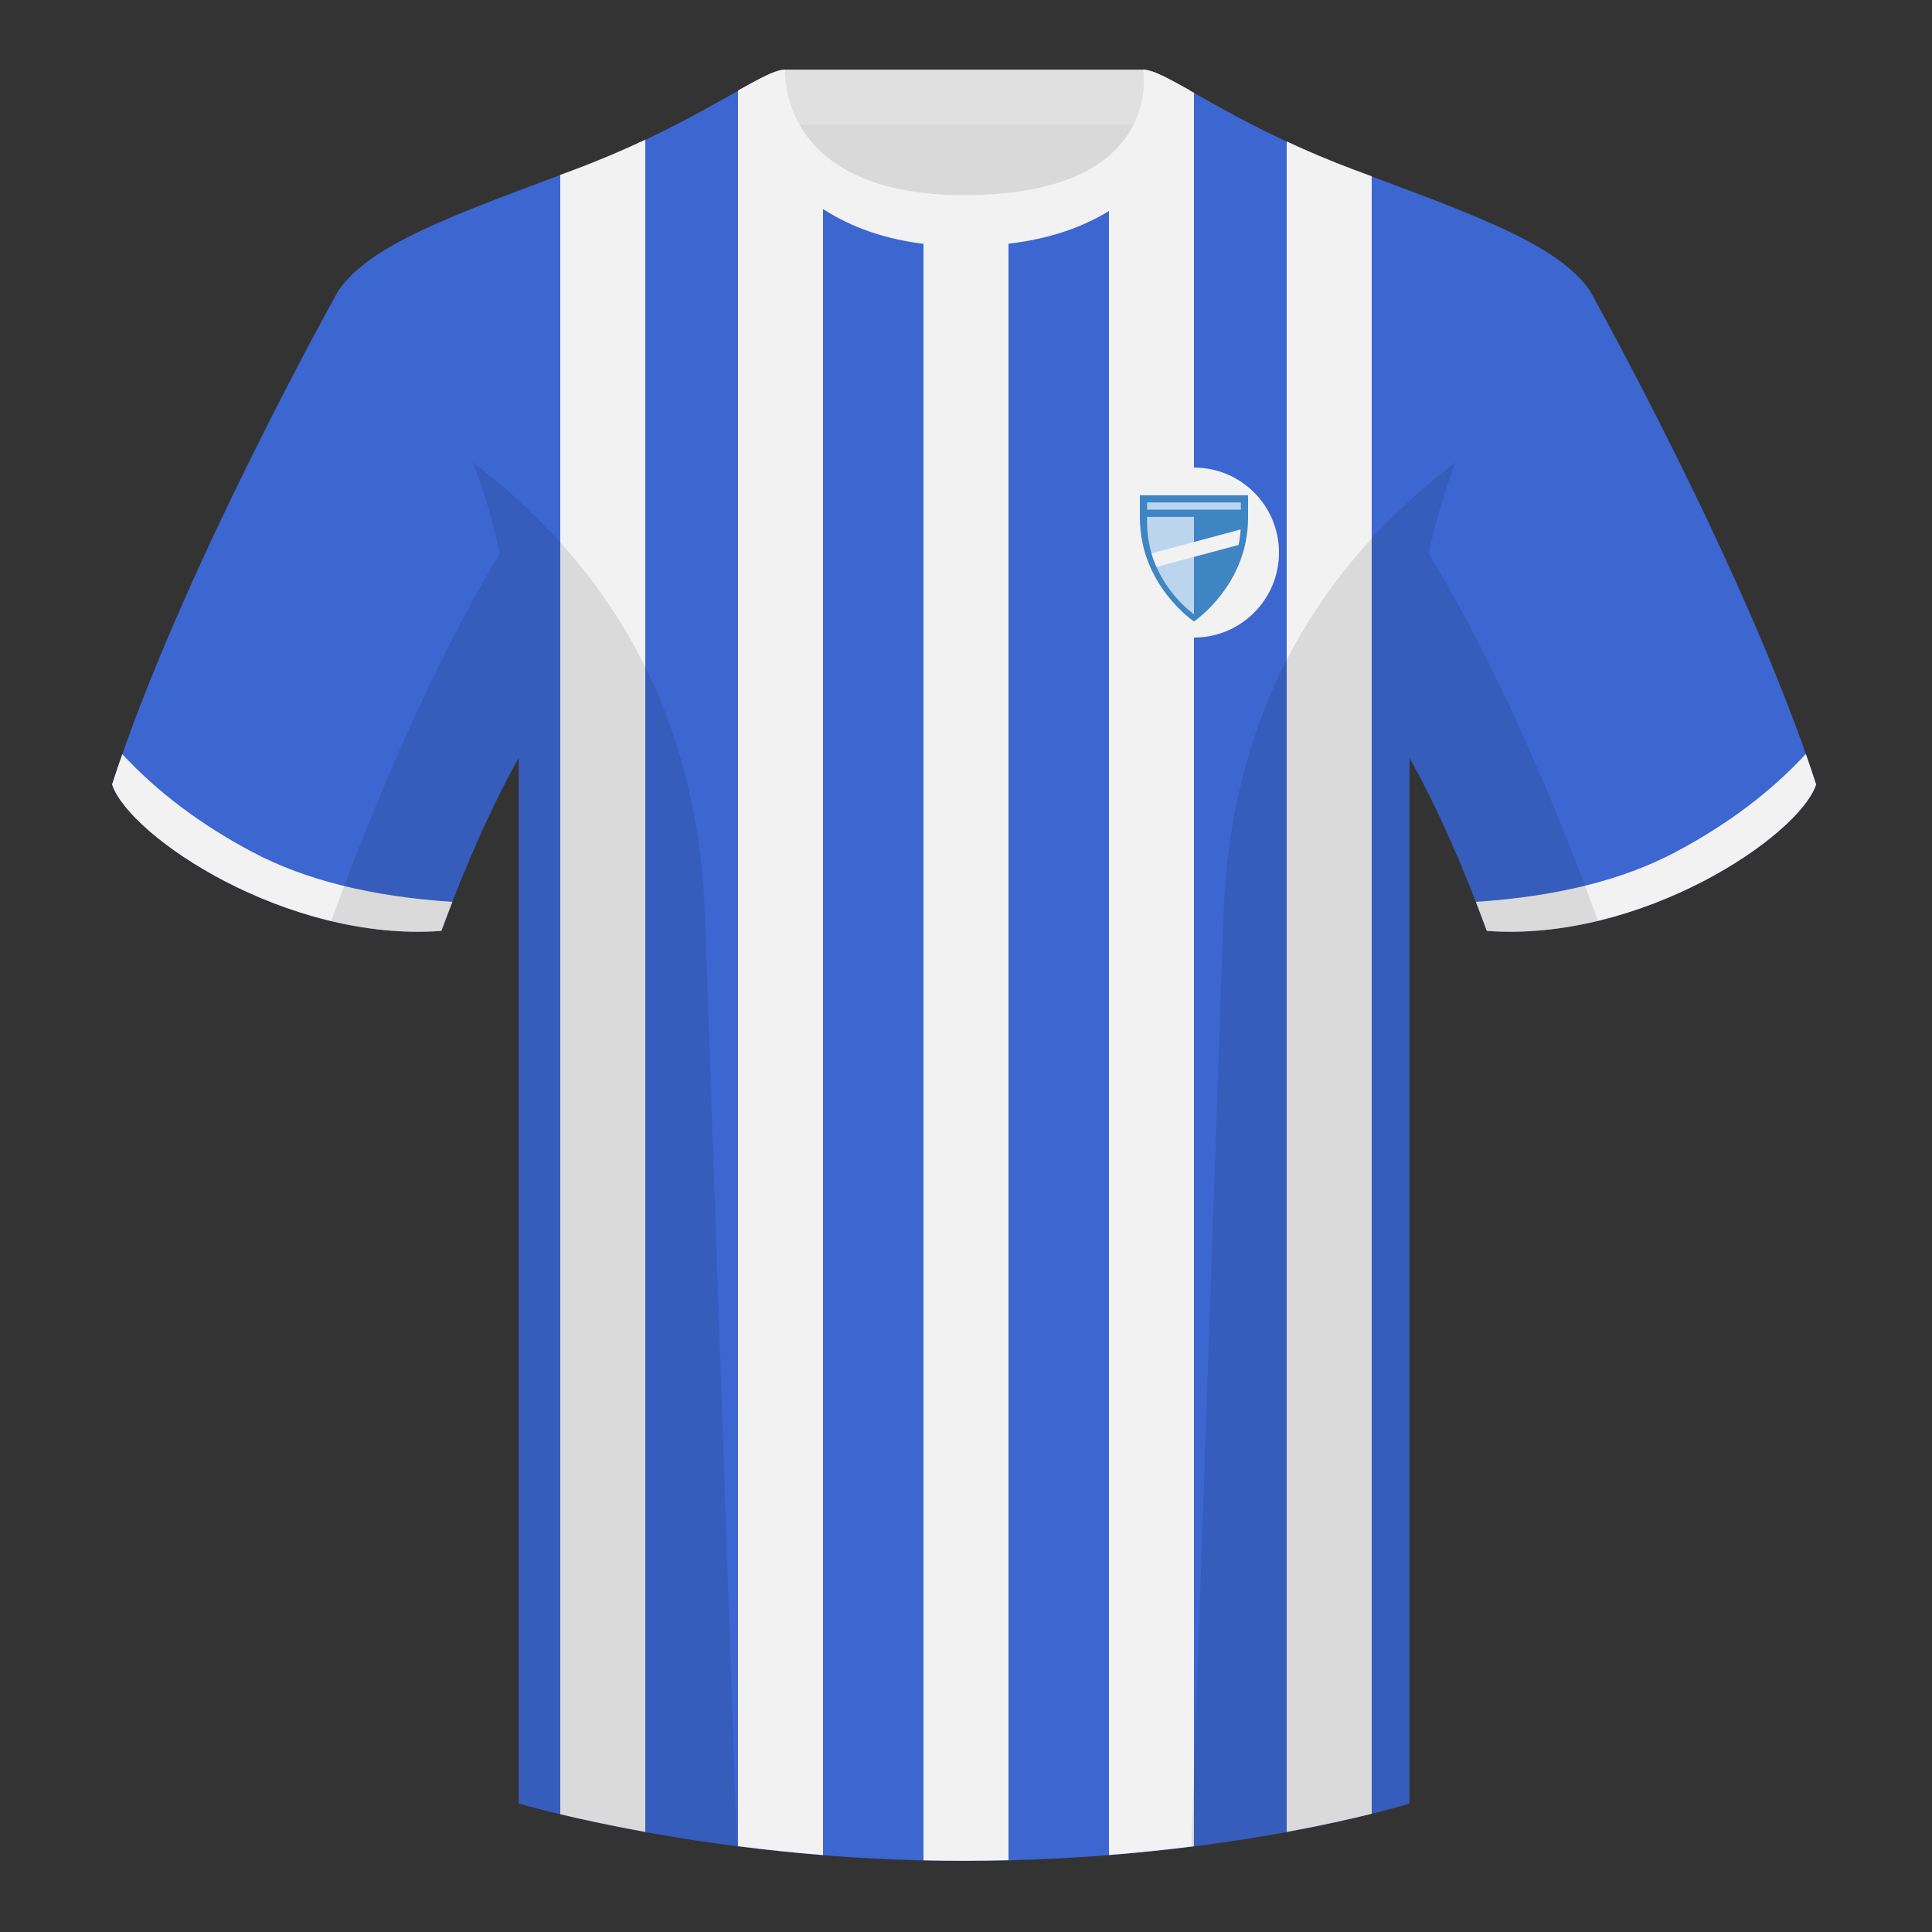
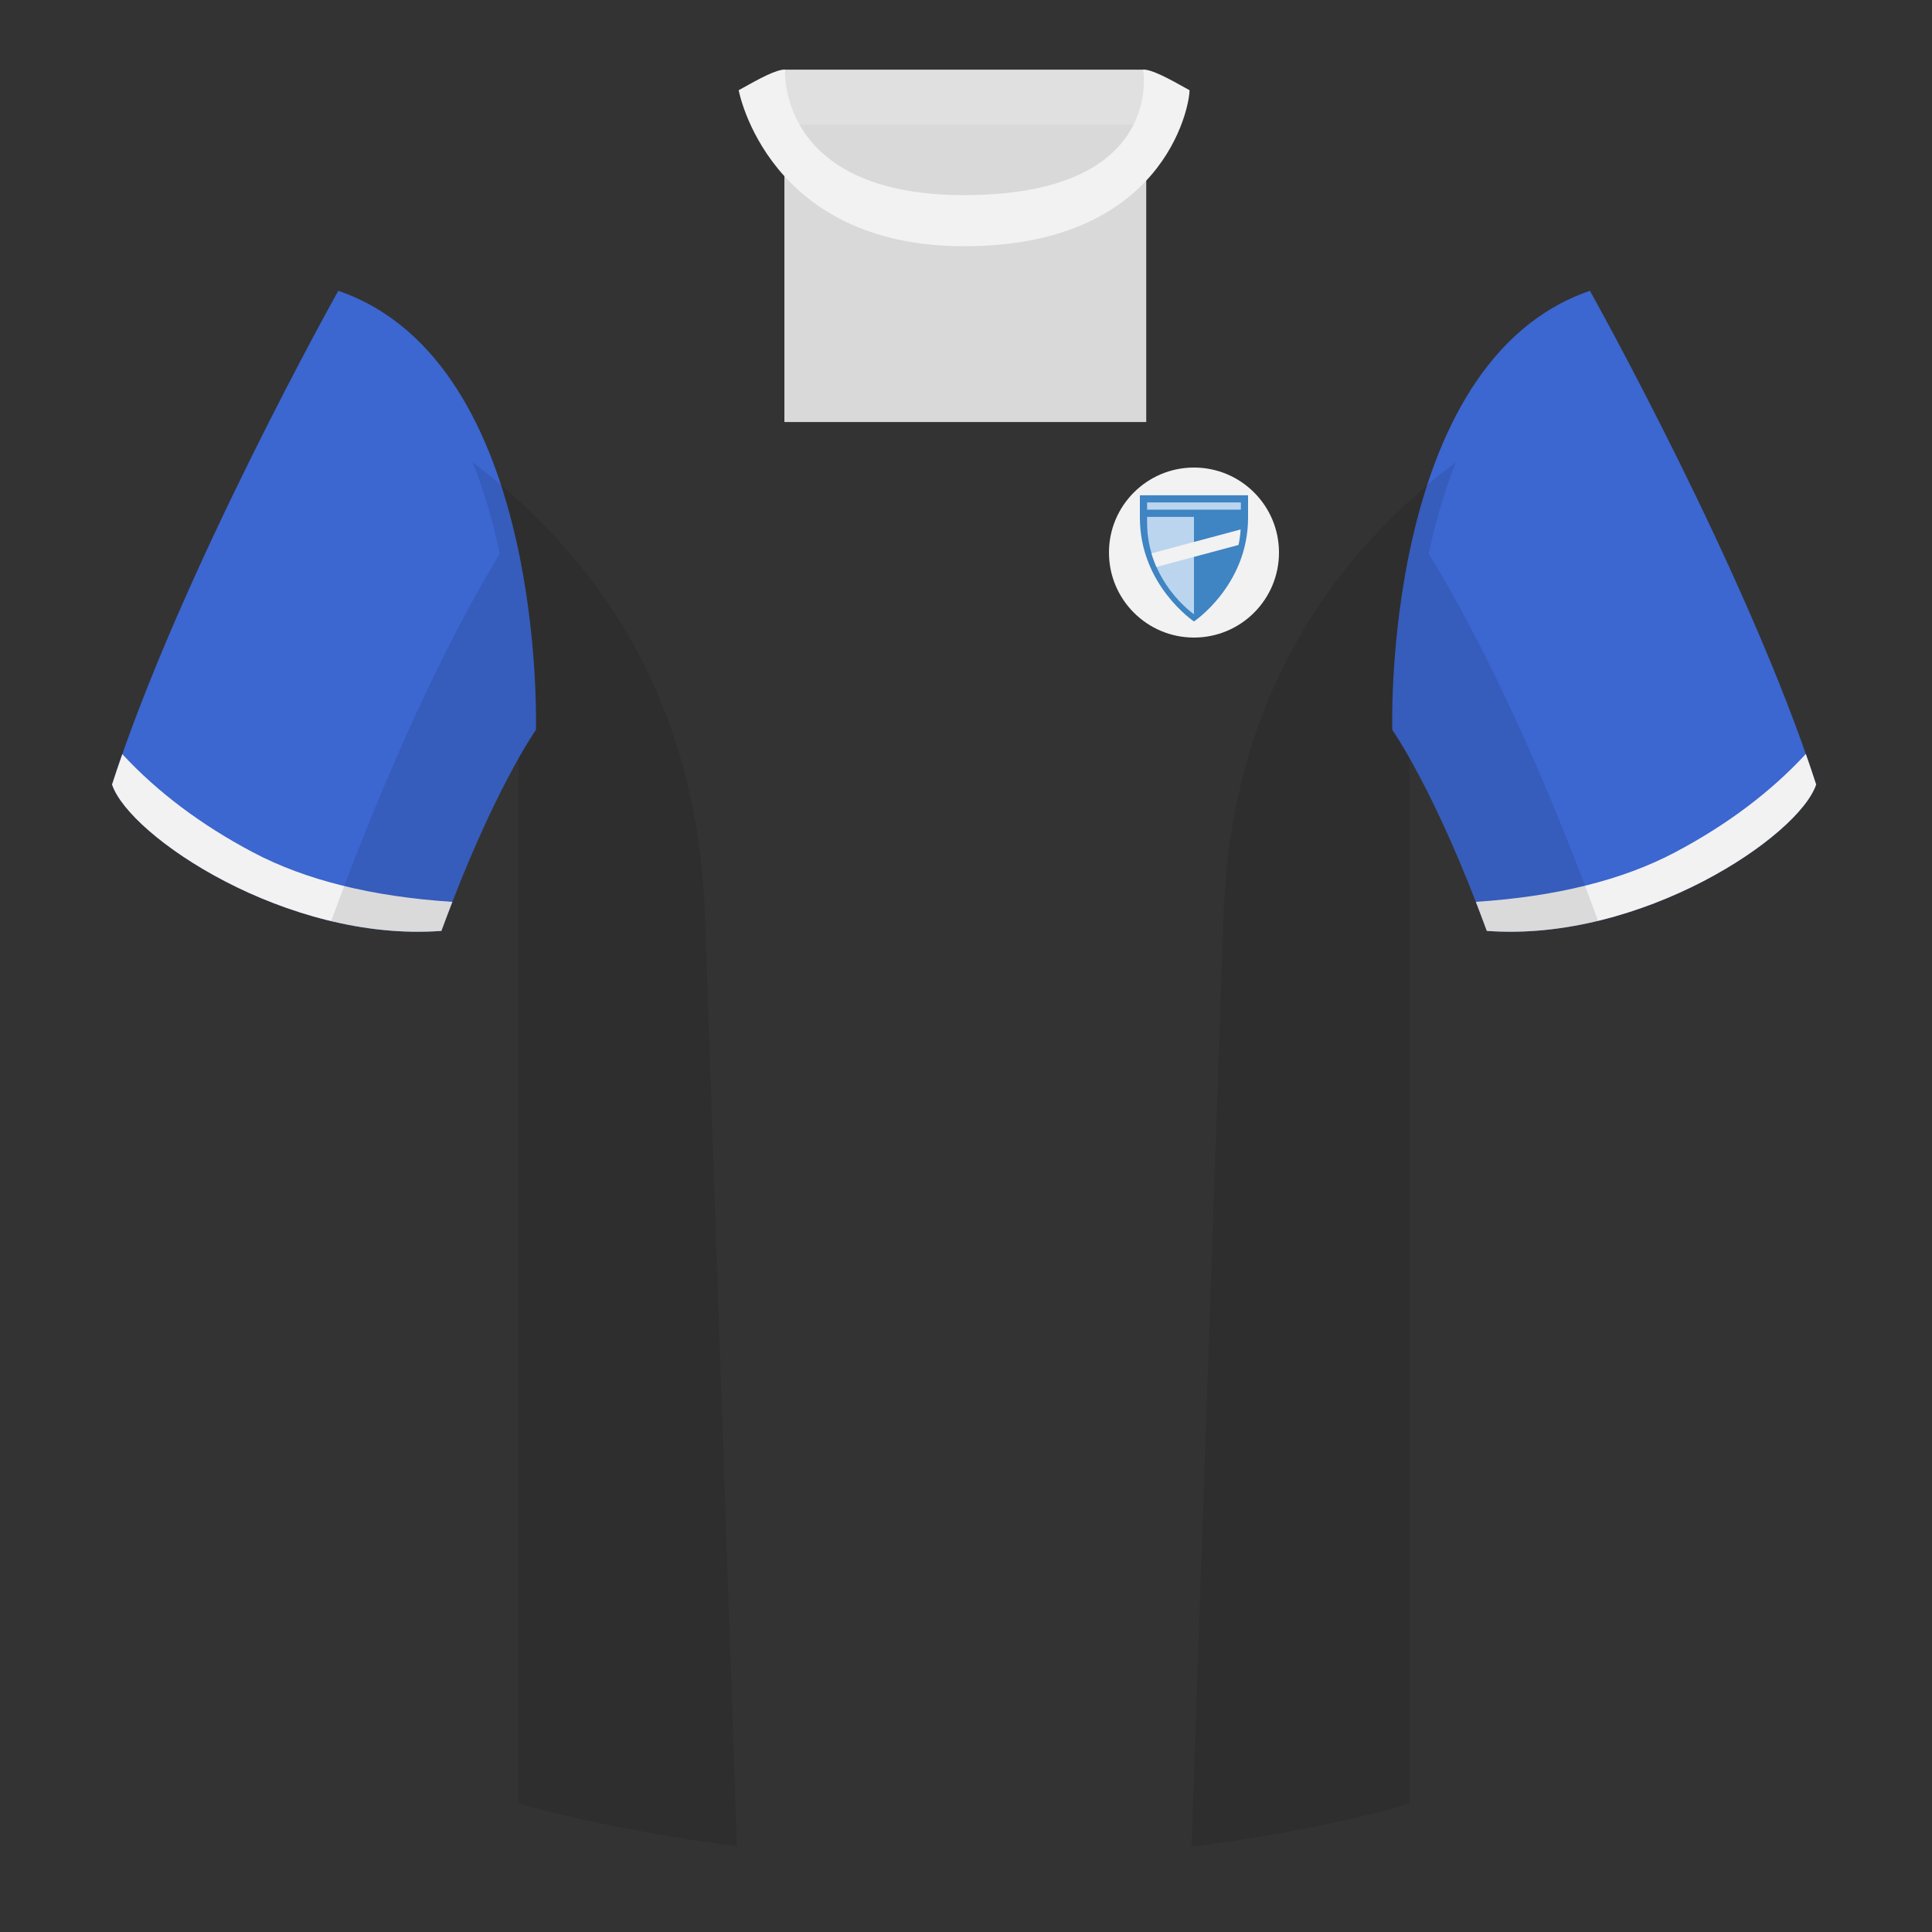
<svg xmlns="http://www.w3.org/2000/svg" width="500" height="500" viewBox="0 0 500 500" fill="none">
  <rect x="0" y="0" width="500" height="500" fill="#333333" stroke="none" />
  <path fill-rule="evenodd" clip-rule="evenodd" d="M203.003 109.223h93.643V21.928h-93.643v87.295z" fill="#D9D9D9" />
  <path fill-rule="evenodd" clip-rule="evenodd" d="M202.864 32.228h93.458v-14.2h-93.458v14.2z" fill="#E0E0E0" />
  <path fill-rule="evenodd" clip-rule="evenodd" d="M87.547 75.258S46.785 148.058 29 203.028c4.445 13.375 45.208 40.861 85.232 37.885 13.34-36.399 24.46-52 24.46-52s2.963-95.085-51.145-113.654zm323.925 0s40.763 72.799 58.547 127.769c-4.445 13.375-45.207 40.861-85.232 37.885-13.34-36.399-24.46-52-24.46-52s-2.963-95.085 51.145-113.654z" fill="#3C66D0" />
-   <path fill-rule="evenodd" clip-rule="evenodd" d="M249.511 57.703c-50.082 0-47.798-39.469-48.743-39.14-7.515 2.619-24.132 14.937-52.438 25.495-31.873 11.885-52.626 19.315-60.782 31.2 11.115 8.915 46.694 28.971 46.694 120.346v271.14s49.657 14.855 114.885 14.855c68.929 0 115.648-14.855 115.648-14.855v-271.14c0-91.375 35.58-111.43 46.7-120.346-8.157-11.885-28.91-19.315-60.783-31.2-28.36-10.577-44.982-22.919-52.478-25.509-.927-.32 4.177 39.154-48.703 39.154z" fill="#3C66D0" />
-   <path fill-rule="evenodd" clip-rule="evenodd" d="M167 36.153V474.099c-9.044-1.638-16.499-3.273-22-4.587V45.27c1.097-.409 2.208-.823 3.333-1.242 6.906-2.576 13.115-5.256 18.667-7.875zm45.997 9.691V480.093c-7.76-.626-15.121-1.414-22-2.294V23.47c4.197-2.358 7.429-4.12 9.775-4.937.601-.21-.106 15.713 12.225 27.311zm48 11.129V481.421c-3.876.096-7.834.147-11.867.147-3.422 0-6.801-.041-10.133-.119V57.026c3.221.42 6.718.647 10.517.647 4.179 0 7.996-.247 11.483-.701zm48-32.958V477.812c-6.825.865-14.177 1.642-22 2.261V46.089c12.511-11.62 10.626-27.776 11.22-27.572 2.525.873 6.085 2.852 10.78 5.497zm46 21.617V469.388c-5.351 1.336-12.781 3.025-22 4.717V36.608c5.303 2.474 11.191 4.993 17.698 7.42 1.457.543 2.891 1.077 4.302 1.603z" fill="#F2F2F2" />
  <path fill-rule="evenodd" clip-rule="evenodd" d="M307.852 23.345C302.08 20.105 298.124 18 295.844 18c0 0 5.882 32.495-46.335 32.495-48.521 0-46.336-32.495-46.336-32.495-2.279 0-6.235 2.105-12.002 5.345 0 0 7.368 40.38 58.403 40.38 51.478 0 58.278-35.895 58.278-40.38zM467.35 195.13c.936 2.666 1.828 5.303 2.668 7.899-4.445 13.375-45.208 40.86-85.232 37.885-.958-2.613-1.904-5.119-2.836-7.519 20.795-1.358 37.993-5.637 51.595-12.837 13.428-7.109 24.696-15.585 33.805-25.428zm-435.695.04c9.103 9.827 20.361 18.291 33.772 25.391 13.611 7.206 30.824 11.486 51.639 12.841-.931 2.399-1.877 4.904-2.834 7.516-40.024 2.975-80.787-24.51-85.232-37.885.836-2.584 1.723-5.209 2.655-7.863z" fill="#F2F2F2" />
  <path fill-rule="evenodd" clip-rule="evenodd" d="M413.584 238.323c-9.287 2.238-19.064 3.316-28.798 2.592-8.197-22.369-15.557-36.883-20.012-44.748v270.577s-21.102 6.71-55.867 11.111l-.544-.06c1.881-54.795 5.722-166.47 8.277-240.705 2.055-59.755 31.084-95.29 60.099-117.44-2.676 6.781-5.072 14.606-7 23.667 7.354 11.852 24.436 42.069 43.831 94.964.005.014.01.028.014.042zM190.717 477.795c-34.248-4.401-56.477-11.051-56.477-11.051V196.172c-4.456 7.867-11.813 22.379-20.009 44.743-9.633.716-19.309-.332-28.511-2.523a1.01 1.01 0 01.02-.097c19.377-52.848 36.305-83.066 43.61-94.944-1.929-9.075-4.328-16.912-7.007-23.701 29.015 22.15 58.044 57.685 60.099 117.44 2.555 74.235 6.396 185.91 8.277 240.705h-.002z" fill="#000" fill-opacity=".1" />
  <circle cx="309" cy="143" r="22" fill="#F2F2F2" />
  <path fill-rule="evenodd" clip-rule="evenodd" d="M295 128.167h28v5.797c0 17.506-14 26.869-14 26.869s-14-9.366-14-26.869v-5.797z" fill="#3F84C3" />
  <path fill-rule="evenodd" clip-rule="evenodd" d="M296.867 133.767H309v25.2s-12.133-8.296-12.133-23.799v-1.401z" fill="#BBD5EF" />
  <path fill="#BBD5EF" d="M296.867 130.033h24.267v1.867H296.867z" />
  <path d="M299.298 146.725a28.686 28.686 0 01-1.287-3.52l23.064-6.18a28.498 28.498 0 01-.542 4.01l-21.235 5.69z" fill="#F2F2F2" />
</svg>